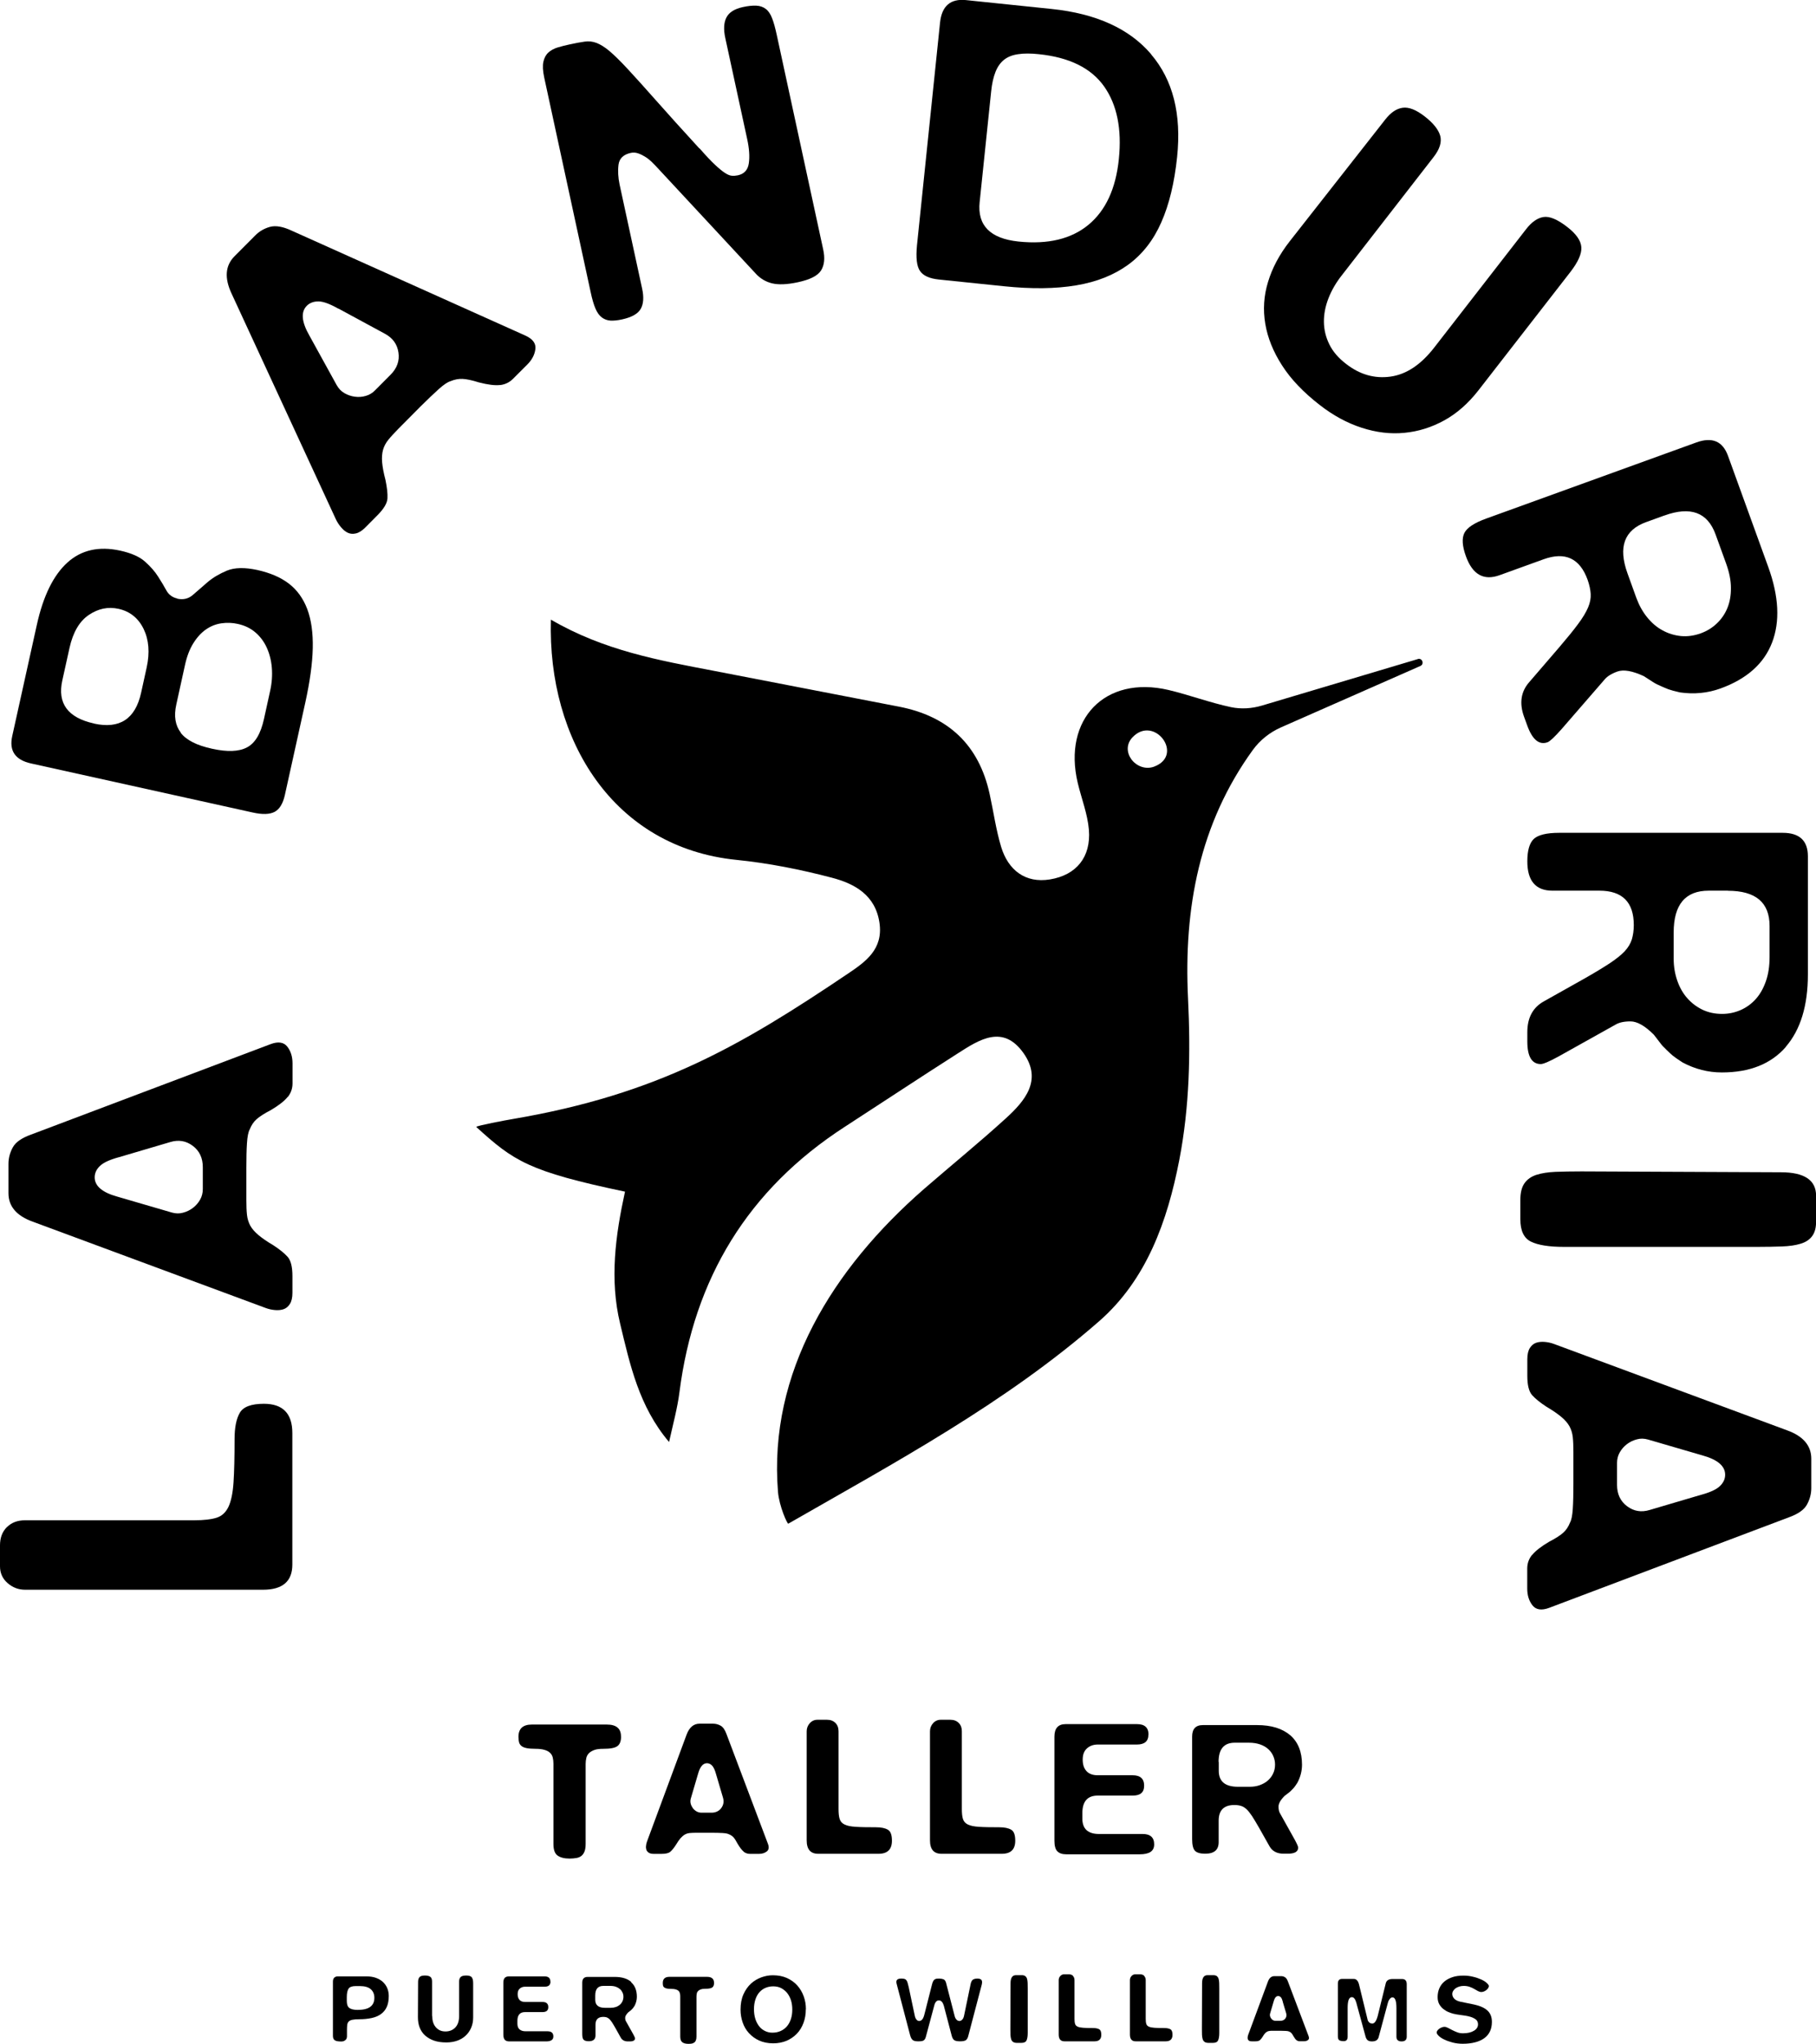
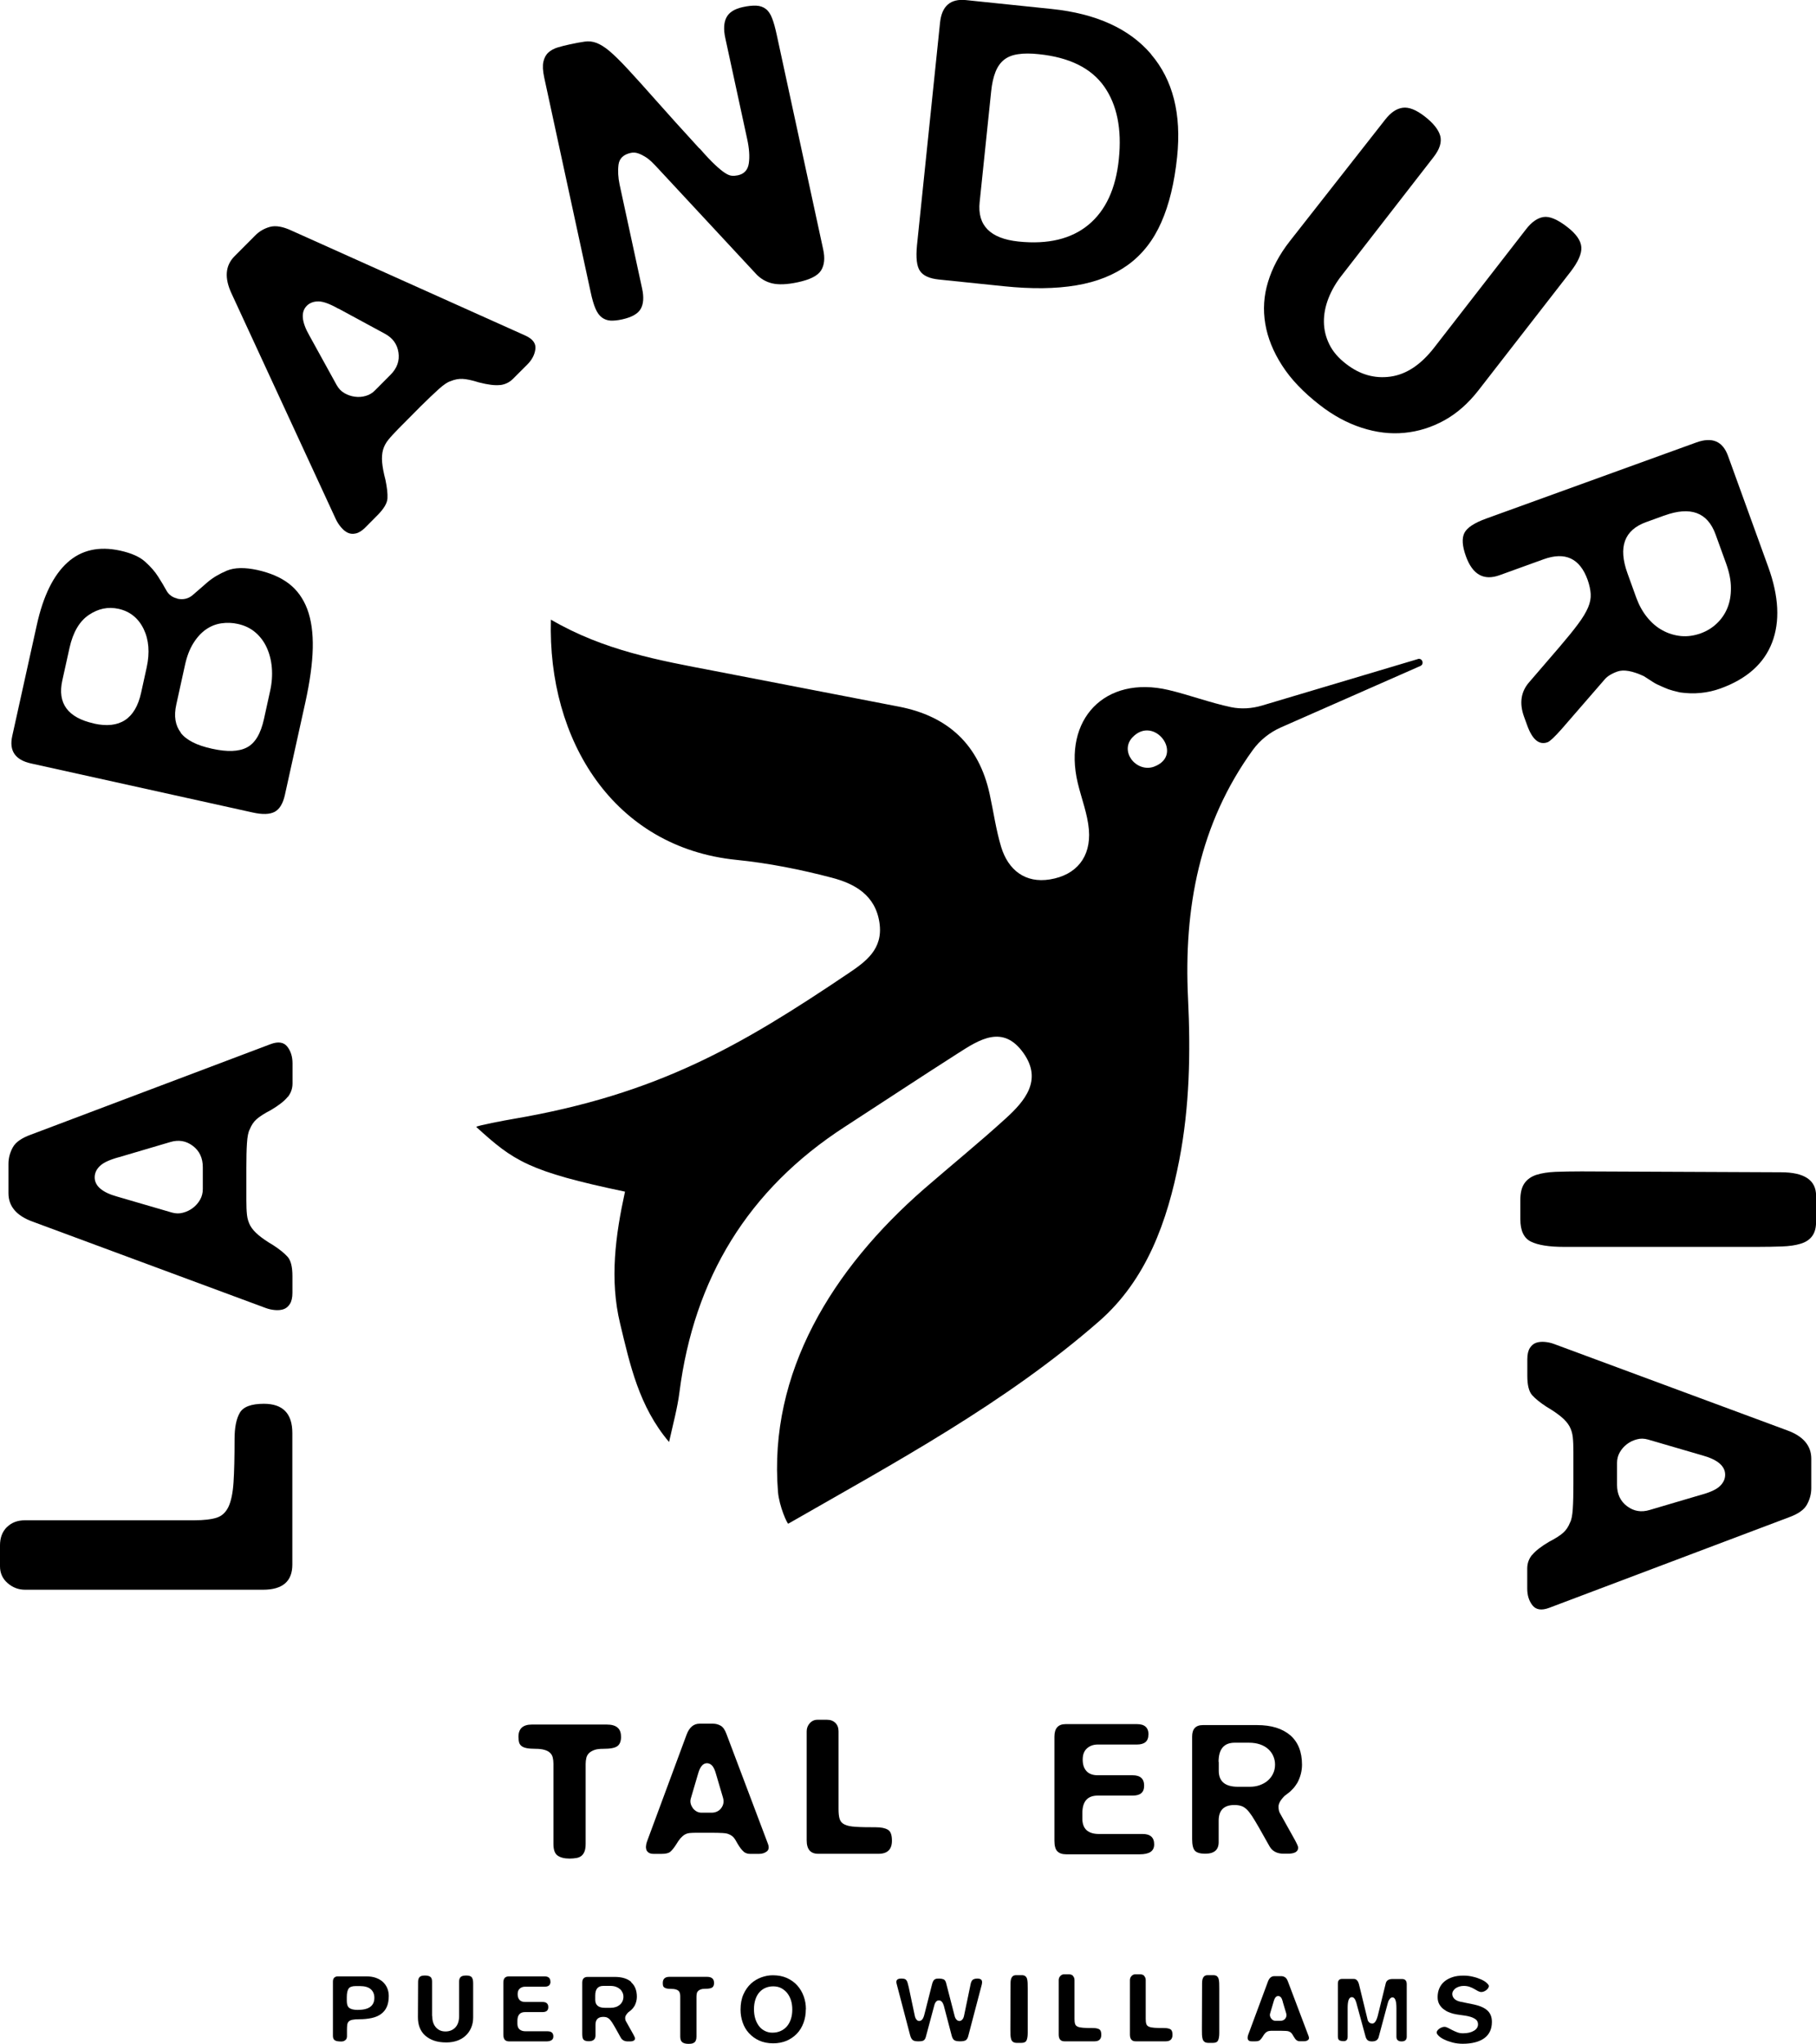
<svg xmlns="http://www.w3.org/2000/svg" viewBox="0 0 208.1 234.21" id="Capa_2">
  <g id="Capa_1-2">
    <path d="M.79,175.01c.53-.53,1.22-.79,2.09-.79h19.39c1.09,0,1.94-.1,2.54-.29.61-.19,1.06-.61,1.37-1.25.3-.64.5-1.58.58-2.81.08-1.23.12-2.89.12-4.97,0-1.31.2-2.31.6-3,.4-.69,1.32-1.03,2.76-1.03,2.18,0,3.26,1.12,3.26,3.36v15.07c0,1.92-1.12,2.88-3.36,2.88H2.88c-.77,0-1.44-.26-2.02-.77-.58-.51-.86-1.15-.86-1.92v-2.4c0-.86.26-1.56.79-2.09Z" />
    <path d="M32.95,125.72c-.37.46-1.02.97-1.94,1.51-.74.38-1.27.73-1.61,1.03s-.6.7-.79,1.18c-.16.29-.26.81-.31,1.56-.05.75-.07,1.7-.07,2.86v3.65c0,.67.02,1.24.07,1.7.05.46.18.88.38,1.25.21.37.52.73.94,1.08.42.35.98.74,1.68,1.15.74.48,1.29.93,1.66,1.34.37.42.55,1.15.55,2.21v1.92c0,.54-.1.97-.29,1.27s-.43.5-.72.6c-.29.1-.62.13-.98.1-.37-.03-.73-.11-1.08-.24l-26.69-9.89c-1.86-.67-2.78-1.76-2.78-3.26v-3.36c0-.67.17-1.3.5-1.9s1.03-1.08,2.09-1.46l27.46-10.37c.86-.32,1.5-.22,1.9.29.4.51.6,1.15.6,1.92v2.3c0,.58-.18,1.1-.55,1.56ZM13.63,132.61c-1.06.29-1.78.62-2.18,1.01-.4.38-.6.82-.6,1.3,0,.99.86,1.73,2.59,2.21l6.24,1.82c.45.13.88.14,1.3.02.42-.11.79-.29,1.13-.55.34-.26.61-.57.82-.94.21-.37.31-.78.31-1.22v-2.5c0-1.06-.38-1.87-1.15-2.45s-1.63-.72-2.59-.43l-5.86,1.73Z" />
    <path d="M20.32,68.61c.69.15,1.29,0,1.79-.44.51-.44,1.07-.93,1.67-1.45.61-.52,1.35-.96,2.23-1.33.88-.36,2.04-.38,3.48-.07,1.47.33,2.67.84,3.61,1.56.94.72,1.64,1.69,2.11,2.92.46,1.23.67,2.73.63,4.49s-.33,3.83-.85,6.2l-2.34,10.59c-.22,1-.61,1.65-1.17,1.95-.56.3-1.4.33-2.52.08l-25.4-5.62c-1.81-.4-2.53-1.44-2.16-3.13l2.82-12.75c.73-3.31,1.9-5.69,3.5-7.14,1.6-1.45,3.62-1.9,6.05-1.37,1.28.28,2.24.71,2.86,1.27.63.57,1.13,1.13,1.49,1.71.37.57.68,1.1.95,1.59.27.49.69.79,1.25.92ZM10.77,82.92c2.94.65,4.74-.53,5.4-3.53l.64-2.91c.37-1.69.25-3.16-.35-4.4-.61-1.25-1.57-2.02-2.88-2.31-1.19-.26-2.32-.03-3.4.7s-1.81,1.98-2.21,3.76l-.83,3.75c-.58,2.62.63,4.27,3.63,4.93ZM20.71,83.98c.64.83,1.83,1.44,3.58,1.82,1.75.39,3.09.34,4.01-.15.93-.48,1.58-1.57,1.95-3.26l.7-3.19c.21-.94.27-1.83.2-2.68-.07-.85-.27-1.62-.59-2.32s-.76-1.27-1.31-1.74c-.55-.47-1.22-.79-2-.96-.62-.14-1.25-.16-1.88-.07s-1.21.32-1.75.69c-.54.37-1.03.9-1.45,1.57-.43.68-.76,1.53-.98,2.56l-.99,4.5c-.29,1.31-.12,2.38.52,3.21Z" />
    <path d="M57.31,44.12c-.59.07-1.4-.03-2.44-.3-.79-.25-1.42-.38-1.87-.4-.45-.02-.92.07-1.39.27-.32.09-.76.39-1.32.89-.56.5-1.25,1.16-2.07,1.97l-2.57,2.59c-.47.48-.86.9-1.15,1.26-.29.36-.5.75-.61,1.16-.11.41-.15.88-.1,1.43.05.54.17,1.21.38,2,.18.86.26,1.57.23,2.12-.03.56-.42,1.21-1.17,1.96l-1.35,1.36c-.38.39-.75.62-1.1.7-.35.08-.66.05-.93-.08-.27-.13-.53-.34-.77-.63-.24-.28-.44-.59-.6-.93l-11.94-25.84c-.84-1.79-.73-3.21.33-4.28l2.37-2.38c.47-.48,1.04-.81,1.69-.99.66-.18,1.49-.04,2.51.44l26.77,12.02c.84.38,1.22.9,1.14,1.54-.08.65-.39,1.24-.93,1.78l-1.63,1.63c-.41.41-.9.65-1.49.72ZM38.76,35.37c-.95-.54-1.7-.82-2.26-.83-.55,0-1,.16-1.34.5-.7.7-.61,1.83.28,3.39l3.14,5.7c.23.41.53.72.9.93.37.21.77.35,1.19.4.42.06.83.03,1.24-.09.41-.11.77-.33,1.08-.65l1.76-1.77c.75-.75,1.05-1.6.91-2.55-.14-.95-.65-1.66-1.53-2.14l-5.37-2.91Z" />
    <path d="M80.17,17.01c.7.8,1.28,1.42,1.75,1.86.47.44.86.76,1.16.95.3.2.56.3.78.32.22.02.45,0,.7-.05.72-.16,1.14-.61,1.25-1.38.11-.76.05-1.69-.19-2.78l-2.5-11.54c-.22-1-.18-1.8.12-2.38.3-.59.92-.98,1.85-1.19.62-.14,1.15-.19,1.58-.17.43.02.79.15,1.09.38.3.23.54.59.72,1.07.19.48.36,1.12.53,1.9l5.32,24.58c.22,1,.14,1.8-.24,2.41-.38.61-1.27,1.06-2.68,1.36-1.22.26-2.2.3-2.94.12-.74-.18-1.37-.56-1.89-1.14l-11.4-12.27c-.13-.14-.3-.3-.5-.51-.21-.2-.44-.39-.71-.56-.27-.17-.54-.31-.83-.41-.28-.1-.57-.12-.85-.06-.84.18-1.31.63-1.41,1.34-.09.71-.05,1.47.12,2.28l2.58,11.92c.22,1,.16,1.78-.16,2.34-.32.56-1.03.96-2.12,1.2-.53.12-.98.16-1.34.14-.36-.02-.69-.14-.98-.35-.29-.21-.54-.55-.74-1.02-.2-.46-.39-1.1-.56-1.92l-5.32-24.58c-.16-.75-.19-1.35-.09-1.8.1-.45.29-.8.58-1.06.29-.26.65-.45,1.08-.58.43-.13.88-.24,1.35-.34.69-.15,1.26-.26,1.72-.32.46-.07.91-.02,1.36.15.44.17.94.48,1.48.93.54.46,1.25,1.15,2.12,2.09.87.94,1.96,2.15,3.26,3.62,1.3,1.47,2.94,3.29,4.91,5.44Z" />
    <path d="M131.91,6.23c2.5,2.93,3.49,6.84,2.98,11.75-.31,2.96-.91,5.46-1.82,7.51-.9,2.05-2.17,3.66-3.78,4.84-1.62,1.18-3.61,1.98-5.96,2.37-2.36.4-5.13.43-8.31.1l-7.45-.77c-1.05-.11-1.77-.43-2.14-.97-.38-.54-.49-1.52-.35-2.96l2.64-25.5c.2-1.91,1.19-2.77,2.97-2.59l9.84,1.02c5.09.53,8.89,2.26,11.38,5.18ZM112.26,23.16c-.28,2.67,1.21,4.18,4.45,4.52,3.37.35,6.05-.29,8.02-1.92,1.97-1.63,3.13-4.13,3.48-7.51.36-3.47-.21-6.25-1.69-8.35-1.49-2.1-3.98-3.33-7.48-3.69-.92-.1-1.71-.1-2.36,0-.65.09-1.19.3-1.61.63-.42.33-.75.79-.99,1.39-.24.6-.41,1.35-.5,2.24l-1.32,12.7Z" />
    <path d="M153.73,31.59c-.65.83-1.15,1.7-1.5,2.6-.35.9-.53,1.8-.52,2.7.01.9.22,1.76.62,2.57.4.82,1.04,1.57,1.93,2.25,1.57,1.22,3.26,1.7,5.07,1.45,1.82-.25,3.49-1.36,5.02-3.33l10.54-13.58c.63-.81,1.29-1.27,1.98-1.38.69-.11,1.6.27,2.71,1.13,1.04.8,1.58,1.58,1.63,2.33.05.75-.37,1.69-1.25,2.83l-10.54,13.57c-1.16,1.49-2.46,2.64-3.91,3.44-1.45.8-2.98,1.28-4.57,1.43-1.6.16-3.23-.04-4.9-.58-1.67-.54-3.27-1.41-4.81-2.61-1.87-1.45-3.31-2.96-4.32-4.54-1.01-1.57-1.65-3.16-1.92-4.77s-.17-3.21.32-4.8c.48-1.59,1.3-3.13,2.46-4.62l10.96-13.97c.63-.81,1.29-1.26,2-1.36.71-.1,1.55.23,2.54,1,.99.77,1.57,1.51,1.77,2.22.19.72-.06,1.53-.77,2.44l-10.54,13.58Z" />
    <path d="M203.06,73.65c-.93,2.41-2.9,4.16-5.91,5.25-1.47.53-3.02.68-4.63.45-.63-.14-1.08-.27-1.33-.36-.26-.1-.55-.22-.88-.37-.21-.1-.33-.15-.37-.17-.04-.02-.1-.05-.18-.09-.08-.04-.22-.12-.42-.25-.2-.13-.52-.34-.96-.62-1.31-.61-2.33-.79-3.05-.53-.69.25-1.19.57-1.49.95l-4.9,5.65c-.8.9-1.33,1.4-1.6,1.5-.96.35-1.74-.29-2.33-1.92l-.36-.99c-.57-1.56-.37-2.9.6-3.99l3.45-4.01c.88-1.03,1.6-1.91,2.13-2.63.54-.72.92-1.36,1.15-1.9.23-.54.33-1.06.3-1.56s-.15-1.04-.35-1.61c-.89-2.47-2.57-3.25-5.04-2.36l-5.06,1.83c-1.81.65-3.09-.07-3.85-2.18-.42-1.17-.48-2.06-.17-2.67.31-.61,1.14-1.15,2.49-1.64l24.1-8.73c1.81-.65,3.01-.14,3.62,1.55l4.61,12.73c1.22,3.37,1.36,6.26.43,8.67ZM190.71,59.08l-2.07.75c-2.52.91-3.23,2.87-2.14,5.88l1.01,2.8c.31.84.72,1.59,1.24,2.23.52.64,1.11,1.15,1.77,1.5.65.36,1.35.57,2.09.65.74.07,1.5-.03,2.28-.31.69-.25,1.3-.62,1.83-1.12.53-.5.94-1.09,1.22-1.77s.42-1.45.41-2.32c0-.87-.19-1.79-.55-2.79l-1.21-3.34c-.92-2.53-2.87-3.25-5.87-2.16Z" />
-     <path d="M204.65,119.97c-1.7,1.95-4.14,2.93-7.34,2.93-1.57,0-3.07-.38-4.51-1.15-.54-.35-.92-.62-1.13-.79-.21-.18-.44-.39-.7-.65-.16-.16-.26-.26-.29-.29-.03-.03-.08-.08-.14-.14-.06-.06-.17-.19-.31-.38-.14-.19-.38-.5-.7-.91-1.02-1.03-1.92-1.54-2.69-1.54s-1.31.13-1.73.38l-6.53,3.65c-1.06.58-1.73.86-2.02.86-1.02,0-1.54-.86-1.54-2.59v-1.06c0-1.67.64-2.85,1.92-3.55l4.61-2.59c1.18-.67,2.15-1.26,2.9-1.75.75-.5,1.33-.96,1.73-1.39.4-.43.67-.89.82-1.37.14-.48.22-1.02.22-1.63,0-2.62-1.31-3.94-3.94-3.94h-5.38c-1.92,0-2.88-1.12-2.88-3.36,0-1.25.25-2.1.74-2.57.5-.46,1.46-.7,2.9-.7h25.63c1.92,0,2.88.9,2.88,2.69v13.54c0,3.58-.85,6.35-2.54,8.3ZM198,102.07h-2.2c-2.68,0-4.01,1.6-4.01,4.8v2.98c0,.9.14,1.74.41,2.52.27.78.65,1.46,1.15,2.02.49.56,1.08,1,1.74,1.32.67.32,1.42.48,2.25.48.73,0,1.43-.14,2.1-.43s1.25-.71,1.74-1.25c.49-.54.88-1.22,1.17-2.04.29-.82.43-1.75.43-2.81v-3.55c0-2.69-1.59-4.03-4.78-4.03Z" />
    <path d="M207.65,141.67c-.3.4-.74.69-1.32.86-.58.18-1.28.28-2.11.31-.83.03-1.78.05-2.83.05h-22.18c-1.7,0-2.95-.2-3.77-.6-.82-.4-1.22-1.26-1.22-2.57v-2.21c0-.83.16-1.47.48-1.92.32-.45.78-.77,1.37-.96.59-.19,1.32-.3,2.18-.34.86-.03,1.86-.05,2.98-.05l22.85.1c2.69,0,4.03.9,4.03,2.69v2.98c0,.7-.15,1.25-.46,1.66Z" />
    <path d="M175.58,178.19c.37-.46,1.02-.97,1.94-1.51.74-.38,1.27-.73,1.61-1.03s.6-.7.79-1.18c.16-.29.26-.81.31-1.56.05-.75.07-1.7.07-2.86v-3.65c0-.67-.02-1.24-.07-1.7-.05-.46-.18-.88-.38-1.25-.21-.37-.52-.73-.94-1.08-.42-.35-.98-.74-1.68-1.15-.74-.48-1.29-.93-1.66-1.34-.37-.42-.55-1.15-.55-2.21v-1.92c0-.54.1-.97.29-1.27s.43-.5.72-.6c.29-.1.62-.13.98-.1.37.03.73.11,1.08.24l26.69,9.89c1.86.67,2.78,1.76,2.78,3.26v3.36c0,.67-.17,1.3-.5,1.9s-1.03,1.08-2.09,1.46l-27.46,10.37c-.86.32-1.5.22-1.9-.29-.4-.51-.6-1.15-.6-1.92v-2.3c0-.58.18-1.1.55-1.56ZM194.91,171.31c1.06-.29,1.78-.62,2.18-1.01.4-.38.6-.82.6-1.3,0-.99-.86-1.73-2.59-2.21l-6.24-1.82c-.45-.13-.88-.14-1.3-.02-.42.11-.79.29-1.13.55-.34.26-.61.57-.82.94-.21.37-.31.78-.31,1.22v2.5c0,1.06.38,1.87,1.15,2.45s1.63.72,2.59.43l5.86-1.73Z" />
    <path d="M71.17,199c0,.53-.14.9-.42,1.1-.28.21-.81.31-1.61.31-.43,0-.77.04-1.02.13s-.46.21-.62.36c-.15.15-.26.34-.31.55-.05.21-.08.45-.08.71v9.15c0,.34-.04.62-.12.84-.08.22-.2.39-.35.52-.15.12-.34.21-.57.25-.23.04-.5.07-.8.07-.6,0-1.06-.12-1.38-.35-.32-.23-.47-.67-.47-1.32v-9.2c0-.26-.03-.5-.08-.71-.05-.21-.15-.39-.31-.54-.15-.15-.37-.26-.64-.34-.27-.08-.62-.12-1.04-.12s-.76-.03-1.01-.08c-.25-.05-.44-.13-.58-.24-.14-.11-.23-.25-.28-.42-.04-.17-.07-.38-.07-.63,0-.94.51-1.41,1.54-1.41h8.58c1.09,0,1.63.45,1.63,1.36Z" />
    <path d="M85.22,212.19c-.21-.17-.44-.47-.69-.89-.18-.34-.33-.58-.47-.74-.14-.15-.32-.28-.54-.36-.13-.07-.37-.12-.72-.14-.34-.02-.78-.03-1.31-.03h-1.67c-.31,0-.57.01-.78.03-.21.02-.4.08-.57.18-.17.1-.33.24-.5.43-.16.19-.34.45-.53.77-.22.34-.43.59-.62.76-.19.17-.53.25-1.01.25h-.88c-.25,0-.44-.04-.58-.13-.14-.09-.23-.2-.28-.33-.04-.13-.06-.28-.04-.45.01-.17.05-.33.11-.5l4.53-12.23c.31-.85.81-1.28,1.5-1.28h1.54c.31,0,.6.08.87.23.27.15.49.47.67.96l4.75,12.58c.15.4.1.69-.13.87-.23.18-.53.28-.88.28h-1.06c-.26,0-.5-.08-.72-.25ZM82.06,203.33c-.13-.48-.29-.82-.46-1-.18-.18-.37-.27-.59-.27-.45,0-.79.4-1.01,1.19l-.84,2.86c-.06.21-.06.4-.01.59.05.19.14.36.25.52.12.15.26.28.43.37.17.09.36.14.56.14h1.14c.48,0,.86-.18,1.12-.53.26-.35.33-.75.2-1.19l-.79-2.68Z" />
    <path d="M95.73,197.44c.24.24.36.56.36.96v8.89c0,.5.04.89.13,1.17.09.28.28.49.57.63.29.14.72.23,1.29.26.56.04,1.32.05,2.28.05.6,0,1.06.09,1.38.28.32.18.47.6.47,1.26,0,1-.51,1.5-1.54,1.5h-6.91c-.88,0-1.32-.51-1.32-1.54v-12.5c0-.35.12-.66.35-.92.23-.26.53-.4.88-.4h1.1c.4,0,.71.12.96.36Z" />
-     <path d="M109.86,197.44c.24.24.36.56.36.96v8.89c0,.5.04.89.13,1.17.09.28.28.49.57.63.29.14.72.23,1.29.26.56.04,1.32.05,2.28.05.6,0,1.06.09,1.38.28.32.18.47.6.47,1.26,0,1-.51,1.5-1.54,1.5h-6.91c-.88,0-1.32-.51-1.32-1.54v-12.5c0-.35.12-.66.35-.92.23-.26.53-.4.88-.4h1.1c.4,0,.71.12.96.36Z" />
    <path d="M131.6,198.78c0,.76-.44,1.14-1.32,1.14h-4.49c-.48,0-.89.14-1.22.43-.33.29-.5.71-.5,1.29s.14,1,.43,1.32c.29.32.72.48,1.29.48h4c.88,0,1.32.4,1.32,1.19s-.44,1.14-1.32,1.14h-4c-1.17,0-1.76.67-1.76,2.02v.62c0,.6.17,1.04.49,1.33.33.29.8.43,1.4.43h5.02c.88,0,1.32.4,1.32,1.19s-.56,1.14-1.67,1.14h-8.4c-.47,0-.81-.12-1.03-.35-.22-.23-.33-.63-.33-1.19v-11.95c0-.95.43-1.43,1.28-1.43h8.18c.88,0,1.32.4,1.32,1.19Z" />
    <path d="M147.86,198.86c.89.78,1.34,1.9,1.34,3.37,0,.72-.18,1.41-.53,2.07-.16.25-.28.42-.36.52-.08.1-.18.2-.3.32-.07.07-.12.12-.13.13-.01.01-.04.04-.07.07-.03.03-.09.08-.18.14-.09.07-.23.17-.42.32-.47.47-.7.88-.7,1.23s.06.6.18.79l1.67,2.99c.26.48.4.79.4.92,0,.47-.4.7-1.19.7h-.48c-.76,0-1.31-.29-1.63-.88l-1.19-2.11c-.31-.54-.58-.99-.8-1.33-.23-.34-.44-.61-.64-.79-.2-.18-.41-.31-.63-.37-.22-.07-.47-.1-.75-.1-1.2,0-1.8.6-1.8,1.8v2.46c0,.88-.51,1.32-1.54,1.32-.57,0-.96-.11-1.18-.34-.21-.23-.32-.67-.32-1.33v-11.75c0-.88.41-1.32,1.23-1.32h6.2c1.64,0,2.91.39,3.81,1.17ZM139.66,201.91v1.01c0,1.23.73,1.84,2.2,1.84h1.36c.41,0,.8-.06,1.15-.19s.67-.3.92-.53c.26-.23.46-.49.6-.8.15-.31.22-.65.22-1.03,0-.34-.07-.66-.2-.96-.13-.31-.32-.57-.57-.8-.25-.23-.56-.41-.93-.54-.37-.13-.8-.2-1.29-.2h-1.63c-1.23,0-1.85.73-1.85,2.19Z" />
    <path d="M162.47,75.53l-17.87,5.33c-1.15.34-2.36.42-3.53.18-2.45-.52-4.77-1.4-7.17-1.97-7.29-1.71-12.13,3.37-10.4,10.65.43,1.8,1.13,3.56,1.28,5.38.25,3.12-1.44,5.19-4.47,5.68-2.81.46-4.78-1.06-5.59-3.74-.59-1.96-.87-4.02-1.31-6.03-1.23-5.66-4.76-8.94-10.4-10.03-7.08-1.36-14.16-2.75-21.24-4.11-6.27-1.2-12.55-2.31-18.64-5.86-.4,13.81,7.18,26.11,21.26,27.53,3.67.37,7.34,1.1,10.92,2.04,2.6.68,5,1.97,5.47,5.17.44,3.03-1.56,4.45-3.66,5.86-12.17,8.19-21.71,13.79-38.32,16.62-.96.16-4.11.76-4.23.91,4.29,3.91,5.99,5.1,17.05,7.42-1.09,4.98-1.78,10.07-.56,15.12,1.13,4.69,2.15,9.49,5.61,13.57.46-2.07.97-3.94,1.19-5.71,1.67-13.04,7.86-23.23,18.93-30.4,4.32-2.8,8.62-5.65,12.96-8.42,2.48-1.59,5.19-3.36,7.54-.03,2.18,3.09.17,5.47-2.04,7.48-3.04,2.77-6.24,5.37-9.35,8.07-10.53,9.18-17.85,21.06-16.75,34.71.14,1.69,1.08,3.72,1.18,3.66,12.31-7.06,24.87-13.81,35.61-23.19,5.44-4.75,7.84-11.47,9.2-18.5,1.18-6.11,1.3-12.3,1-18.47-.51-10.42,1.32-20.07,7.42-28.5.82-1.13,1.94-2.02,3.22-2.59l15.98-7.04c.49-.21.22-.95-.29-.8ZM132.27,87.85c-1.04.39-2.09-.09-2.64-.86-.51-.72-.6-1.7.14-2.49,2.5-2.64,5.99,2.04,2.49,3.35Z" />
    <path d="M39.73,233.57c-.02.07-.06.13-.11.18-.05.05-.12.1-.2.14-.08.04-.19.06-.31.06-.37,0-.63-.05-.76-.15-.14-.1-.2-.27-.2-.51v-6.2c0-.2.05-.35.15-.45.1-.1.23-.15.4-.15h3.32c.38,0,.73.05,1.04.16.31.11.58.26.8.46.22.2.39.44.51.71.12.28.18.59.18.92,0,.5-.08.92-.23,1.25-.15.34-.38.61-.67.82-.29.21-.64.36-1.06.45-.42.09-.89.14-1.41.14-.34,0-.61.02-.8.06s-.33.11-.42.2c-.09.1-.15.22-.17.38-.02.16-.03.35-.03.59v.73c0,.06-.01.12-.03.19ZM39.97,227.87c-.15.18-.23.52-.23,1v.44c0,.37.09.64.28.79.19.15.51.23.97.23,1.28,0,1.91-.46,1.91-1.39,0-.41-.14-.74-.41-.98-.28-.24-.69-.36-1.24-.36h-.51c-.37,0-.64.09-.79.28Z" />
    <path d="M49.53,231.04c0,.24.03.47.09.68s.16.4.29.56c.13.16.29.29.47.38s.41.14.67.14c.45,0,.83-.15,1.12-.45.29-.3.44-.74.44-1.31v-3.94c0-.23.05-.41.17-.53.11-.12.33-.18.65-.18.3,0,.51.06.62.19.11.13.17.36.17.69v3.94c0,.43-.08.82-.23,1.17-.15.35-.36.65-.63.9-.27.25-.59.45-.97.58s-.79.2-1.24.2c-.54,0-1.02-.07-1.42-.21-.4-.14-.74-.34-1.02-.59-.28-.25-.48-.56-.62-.91-.14-.36-.2-.75-.2-1.18l.02-4.07c0-.23.06-.41.17-.53.11-.12.31-.18.6-.18s.5.05.63.15c.14.1.2.29.2.55v3.94Z" />
    <path d="M63.08,227.1c0,.38-.22.57-.66.57h-2.24c-.24,0-.45.07-.61.21-.17.14-.25.36-.25.64s.07.5.21.66c.14.16.36.24.64.24h2c.44,0,.66.2.66.59s-.22.57-.66.57h-2c-.59,0-.88.34-.88,1.01v.31c0,.3.08.52.25.67.17.14.4.21.7.21h2.51c.44,0,.66.2.66.59s-.28.57-.84.57h-4.2c-.23,0-.41-.06-.52-.18-.11-.12-.17-.32-.17-.59v-5.97c0-.48.21-.71.64-.71h4.09c.44,0,.66.2.66.59Z" />
    <path d="M72.31,227.15c.45.39.67.95.67,1.68,0,.36-.09.7-.26,1.03-.08.12-.14.21-.18.26s-.09.1-.15.16c-.04.04-.06.06-.07.07,0,0-.02.02-.03.03s-.04.04-.09.07-.11.09-.21.16c-.23.24-.35.44-.35.62s.03.3.09.4l.84,1.5c.13.24.2.4.2.46,0,.23-.2.35-.59.35h-.24c-.38,0-.65-.15-.81-.44l-.59-1.06c-.15-.27-.29-.49-.4-.67-.11-.17-.22-.3-.32-.4-.1-.09-.2-.15-.31-.19-.11-.03-.23-.05-.37-.05-.6,0-.9.3-.9.9v1.23c0,.44-.26.66-.77.66-.29,0-.48-.06-.59-.17-.11-.11-.16-.33-.16-.67v-5.87c0-.44.21-.66.62-.66h3.1c.82,0,1.46.19,1.9.58ZM68.21,228.67v.5c0,.61.37.92,1.1.92h.68c.21,0,.4-.03.58-.09.18-.06.33-.15.46-.26.13-.11.23-.25.3-.4.07-.15.11-.33.11-.51,0-.17-.03-.33-.1-.48-.07-.15-.16-.29-.29-.4s-.28-.2-.47-.27c-.19-.07-.4-.1-.64-.1h-.81c-.62,0-.92.37-.92,1.1Z" />
    <path d="M81.83,227.21c0,.26-.07.45-.21.55-.14.1-.41.15-.8.15-.21,0-.38.02-.51.07-.13.04-.23.1-.31.18-.08.08-.13.17-.15.28s-.04.23-.04.36v4.58c0,.17-.02.31-.06.42-.04.11-.1.2-.18.26s-.17.1-.29.13c-.11.02-.25.03-.4.03-.3,0-.53-.06-.69-.18s-.24-.34-.24-.66v-4.6c0-.13-.01-.25-.04-.36-.03-.11-.08-.2-.15-.27-.08-.07-.18-.13-.32-.17-.14-.04-.31-.06-.52-.06s-.38-.01-.51-.04c-.12-.03-.22-.07-.29-.12-.07-.05-.12-.12-.14-.21-.02-.08-.03-.19-.03-.31,0-.47.26-.7.77-.7h4.29c.54,0,.81.23.81.68Z" />
    <path d="M92.34,230.27c0,.56-.09,1.09-.27,1.56-.18.48-.43.89-.76,1.23-.33.34-.72.61-1.18.81-.46.19-.97.29-1.53.29-.61,0-1.14-.11-1.61-.32-.46-.21-.85-.5-1.17-.85-.32-.35-.56-.76-.72-1.23-.16-.47-.24-.95-.24-1.46,0-.67.11-1.26.33-1.75.22-.5.51-.9.86-1.23.35-.32.75-.56,1.19-.72.44-.16.88-.24,1.32-.24.62,0,1.16.11,1.63.32.47.22.86.5,1.18.86.32.36.56.77.73,1.24s.25.96.25,1.46ZM86.4,230.25c0,.4.05.76.15,1.09.1.33.25.61.43.85s.41.42.67.55.54.2.85.2c.35,0,.67-.06.95-.19.28-.12.52-.3.72-.53.2-.23.35-.51.46-.84.11-.33.16-.69.16-1.11,0-.37-.05-.72-.15-1.04-.1-.32-.25-.6-.44-.84-.19-.23-.42-.42-.69-.56s-.58-.2-.91-.2c-.32,0-.61.06-.87.17-.27.11-.5.28-.7.5s-.35.49-.46.82c-.11.33-.17.7-.17,1.13Z" />
    <path d="M106.94,227.02c.05-.08.12-.15.18-.19.07-.04.14-.07.23-.08.09,0,.18-.01.29-.01.18,0,.33.03.47.08.14.05.24.19.3.4l.99,3.83c.04.17.12.3.21.4.1.1.21.15.34.15.11,0,.21-.05.31-.15.1-.1.17-.25.21-.44l.77-3.7c.06-.23.15-.39.27-.46.12-.07.29-.11.5-.11s.37.05.46.16c.08.11.09.29.03.54l-1.56,5.94c-.07.24-.18.39-.33.46-.15.06-.35.09-.59.09-.3,0-.52-.04-.65-.12-.13-.08-.23-.24-.3-.48l-.92-3.5c-.06-.19-.13-.34-.23-.44-.09-.1-.2-.15-.32-.15-.03,0-.07,0-.11.01-.04,0-.09.03-.15.07s-.11.1-.16.19c-.05.08-.1.2-.13.35l-.95,3.54c-.03.1-.06.19-.1.26s-.09.12-.16.17c-.07.04-.15.07-.25.08-.1.02-.22.02-.36.02-.11,0-.21,0-.31-.02-.1-.01-.18-.04-.26-.08-.08-.04-.15-.11-.21-.21-.06-.1-.12-.23-.16-.4l-1.54-5.87c-.06-.22-.04-.38.05-.47.1-.1.25-.14.47-.14.14,0,.25.01.35.03.09.02.17.07.23.14s.11.17.15.3c.04.13.08.29.13.5l.7,3.3c.04.19.11.34.2.44.09.1.19.15.3.15.1,0,.18-.03.25-.08.07-.05.13-.12.18-.21.05-.09.09-.2.13-.32.04-.13.07-.27.11-.42l.81-3.19c.04-.15.08-.27.14-.36Z" />
    <path d="M117.49,226.46c.09.07.16.17.2.3s.06.29.07.48c0,.19.01.41.01.65v5.08c0,.39-.05.68-.14.86-.09.19-.29.28-.59.28h-.51c-.19,0-.34-.04-.44-.11-.1-.07-.18-.18-.22-.31-.04-.14-.07-.3-.08-.5,0-.2-.01-.42-.01-.68l.02-5.24c0-.62.21-.92.62-.92h.68c.16,0,.29.04.38.1Z" />
    <path d="M122.95,226.44c.12.12.18.28.18.48v4.44c0,.25.02.44.07.58.04.14.14.24.29.31.15.07.36.11.64.13.28.02.66.03,1.14.03.3,0,.53.05.69.14.16.09.24.3.24.63,0,.5-.26.75-.77.75h-3.45c-.44,0-.66-.26-.66-.77v-6.25c0-.18.06-.33.18-.46.12-.13.26-.2.44-.2h.55c.2,0,.36.06.48.18Z" />
    <path d="M131.11,226.44c.12.12.18.28.18.48v4.44c0,.25.02.44.07.58.04.14.14.24.29.31.15.07.36.11.64.13.28.02.66.03,1.14.03.3,0,.53.05.69.14.16.09.24.3.24.63,0,.5-.26.75-.77.75h-3.45c-.44,0-.66-.26-.66-.77v-6.25c0-.18.06-.33.18-.46.12-.13.26-.2.44-.2h.55c.2,0,.36.06.48.18Z" />
    <path d="M139.44,226.46c.09.07.16.17.2.3s.06.29.07.48c0,.19.01.41.01.65v5.08c0,.39-.05.68-.14.86-.09.19-.29.28-.59.28h-.51c-.19,0-.34-.04-.44-.11-.1-.07-.18-.18-.22-.31-.04-.14-.07-.3-.08-.5,0-.2-.01-.42-.01-.68l.02-5.24c0-.62.21-.92.62-.92h.68c.16,0,.29.04.38.1Z" />
    <path d="M148.58,233.81c-.11-.08-.22-.23-.35-.45-.09-.17-.17-.29-.24-.37-.07-.08-.16-.14-.27-.18-.07-.04-.19-.06-.36-.07s-.39-.02-.65-.02h-.84c-.15,0-.28,0-.39.02-.11.01-.2.04-.29.09s-.17.12-.25.21c-.08.09-.17.22-.26.38-.11.17-.21.29-.31.38-.1.08-.26.13-.51.13h-.44c-.12,0-.22-.02-.29-.07-.07-.04-.12-.1-.14-.17-.02-.07-.03-.14-.02-.22,0-.08.03-.17.05-.25l2.27-6.12c.15-.42.4-.64.75-.64h.77c.15,0,.3.04.43.12.14.08.25.24.34.48l2.38,6.29c.07.2.05.34-.07.43-.12.09-.26.14-.44.14h-.53c-.13,0-.25-.04-.36-.13ZM147,229.38c-.07-.24-.14-.41-.23-.5-.09-.09-.19-.14-.3-.14-.23,0-.4.2-.51.59l-.42,1.43c-.03.1-.03.2,0,.3.03.1.07.18.13.26s.13.14.21.19c.08.05.18.07.28.07h.57c.24,0,.43-.09.56-.26.13-.18.16-.37.1-.59l-.4-1.34Z" />
    <path d="M155.23,226.79c.06,0,.12.03.18.07s.12.1.18.19c.05.08.1.2.14.35l.97,3.98c.01.09.04.18.09.25.04.07.09.12.17.18.07.05.17.08.3.08.26,0,.46-.29.62-.88l.92-3.74c.09-.32.34-.48.77-.48h1.1c.35,0,.53.2.53.59v6.03c0,.35-.2.53-.59.53s-.59-.18-.59-.53v-3.3c0-.81-.15-1.21-.44-1.21h-.07s-.09.02-.15.07c-.06.04-.12.12-.19.23-.07.11-.13.28-.18.5l-1.01,3.76c-.09.32-.34.48-.75.48-.08,0-.16,0-.23-.02-.07-.01-.14-.03-.21-.07-.07-.04-.13-.09-.18-.17s-.1-.17-.13-.3l-1.06-3.89c-.12-.41-.29-.62-.51-.62-.32,0-.48.4-.48,1.21v3.32c0,.34-.15.51-.44.51-.26,0-.44-.04-.54-.12-.1-.08-.14-.23-.14-.45v-6.03c0-.35.16-.53.48-.53h1.3c.05,0,.11,0,.17.01Z" />
    <path d="M170.61,227.6c0,.08-.03.16-.08.24-.05.08-.13.15-.21.22-.09.07-.18.12-.28.16-.1.04-.19.06-.28.06-.14,0-.27-.04-.4-.11-.13-.07-.27-.15-.42-.24-.15-.09-.33-.17-.52-.24s-.43-.11-.7-.11c-.19,0-.36.03-.52.08-.16.05-.29.12-.41.2-.11.08-.2.18-.27.3-.07.11-.1.23-.1.35,0,.2.08.38.23.54.15.16.39.27.69.34l1.61.33c.67.15,1.18.38,1.51.69.33.31.5.74.5,1.29,0,.82-.29,1.45-.87,1.87s-1.41.64-2.47.64c-.41,0-.8-.05-1.16-.14-.36-.1-.68-.21-.95-.34-.27-.13-.49-.27-.64-.42s-.24-.28-.24-.39c0-.07.03-.15.09-.23.06-.08.13-.15.22-.21s.18-.11.29-.15c.1-.04.2-.06.29-.06.12,0,.26.04.41.12.15.08.31.16.48.25.17.09.36.17.56.25.2.08.42.12.67.12.53,0,.95-.1,1.26-.29.32-.19.47-.44.47-.74,0-.26-.1-.45-.3-.59s-.44-.24-.73-.31c-.29-.07-.59-.12-.92-.16-.33-.04-.62-.09-.87-.15-.17-.04-.36-.11-.56-.19s-.4-.2-.59-.35c-.19-.15-.34-.33-.47-.55-.12-.22-.19-.49-.19-.81,0-.36.06-.69.19-1,.13-.3.32-.57.57-.78.25-.22.56-.38.93-.51s.8-.18,1.28-.18c.37,0,.74.04,1.09.13.35.08.66.19.93.31.27.12.49.26.65.41s.25.28.25.41Z" />
  </g>
</svg>